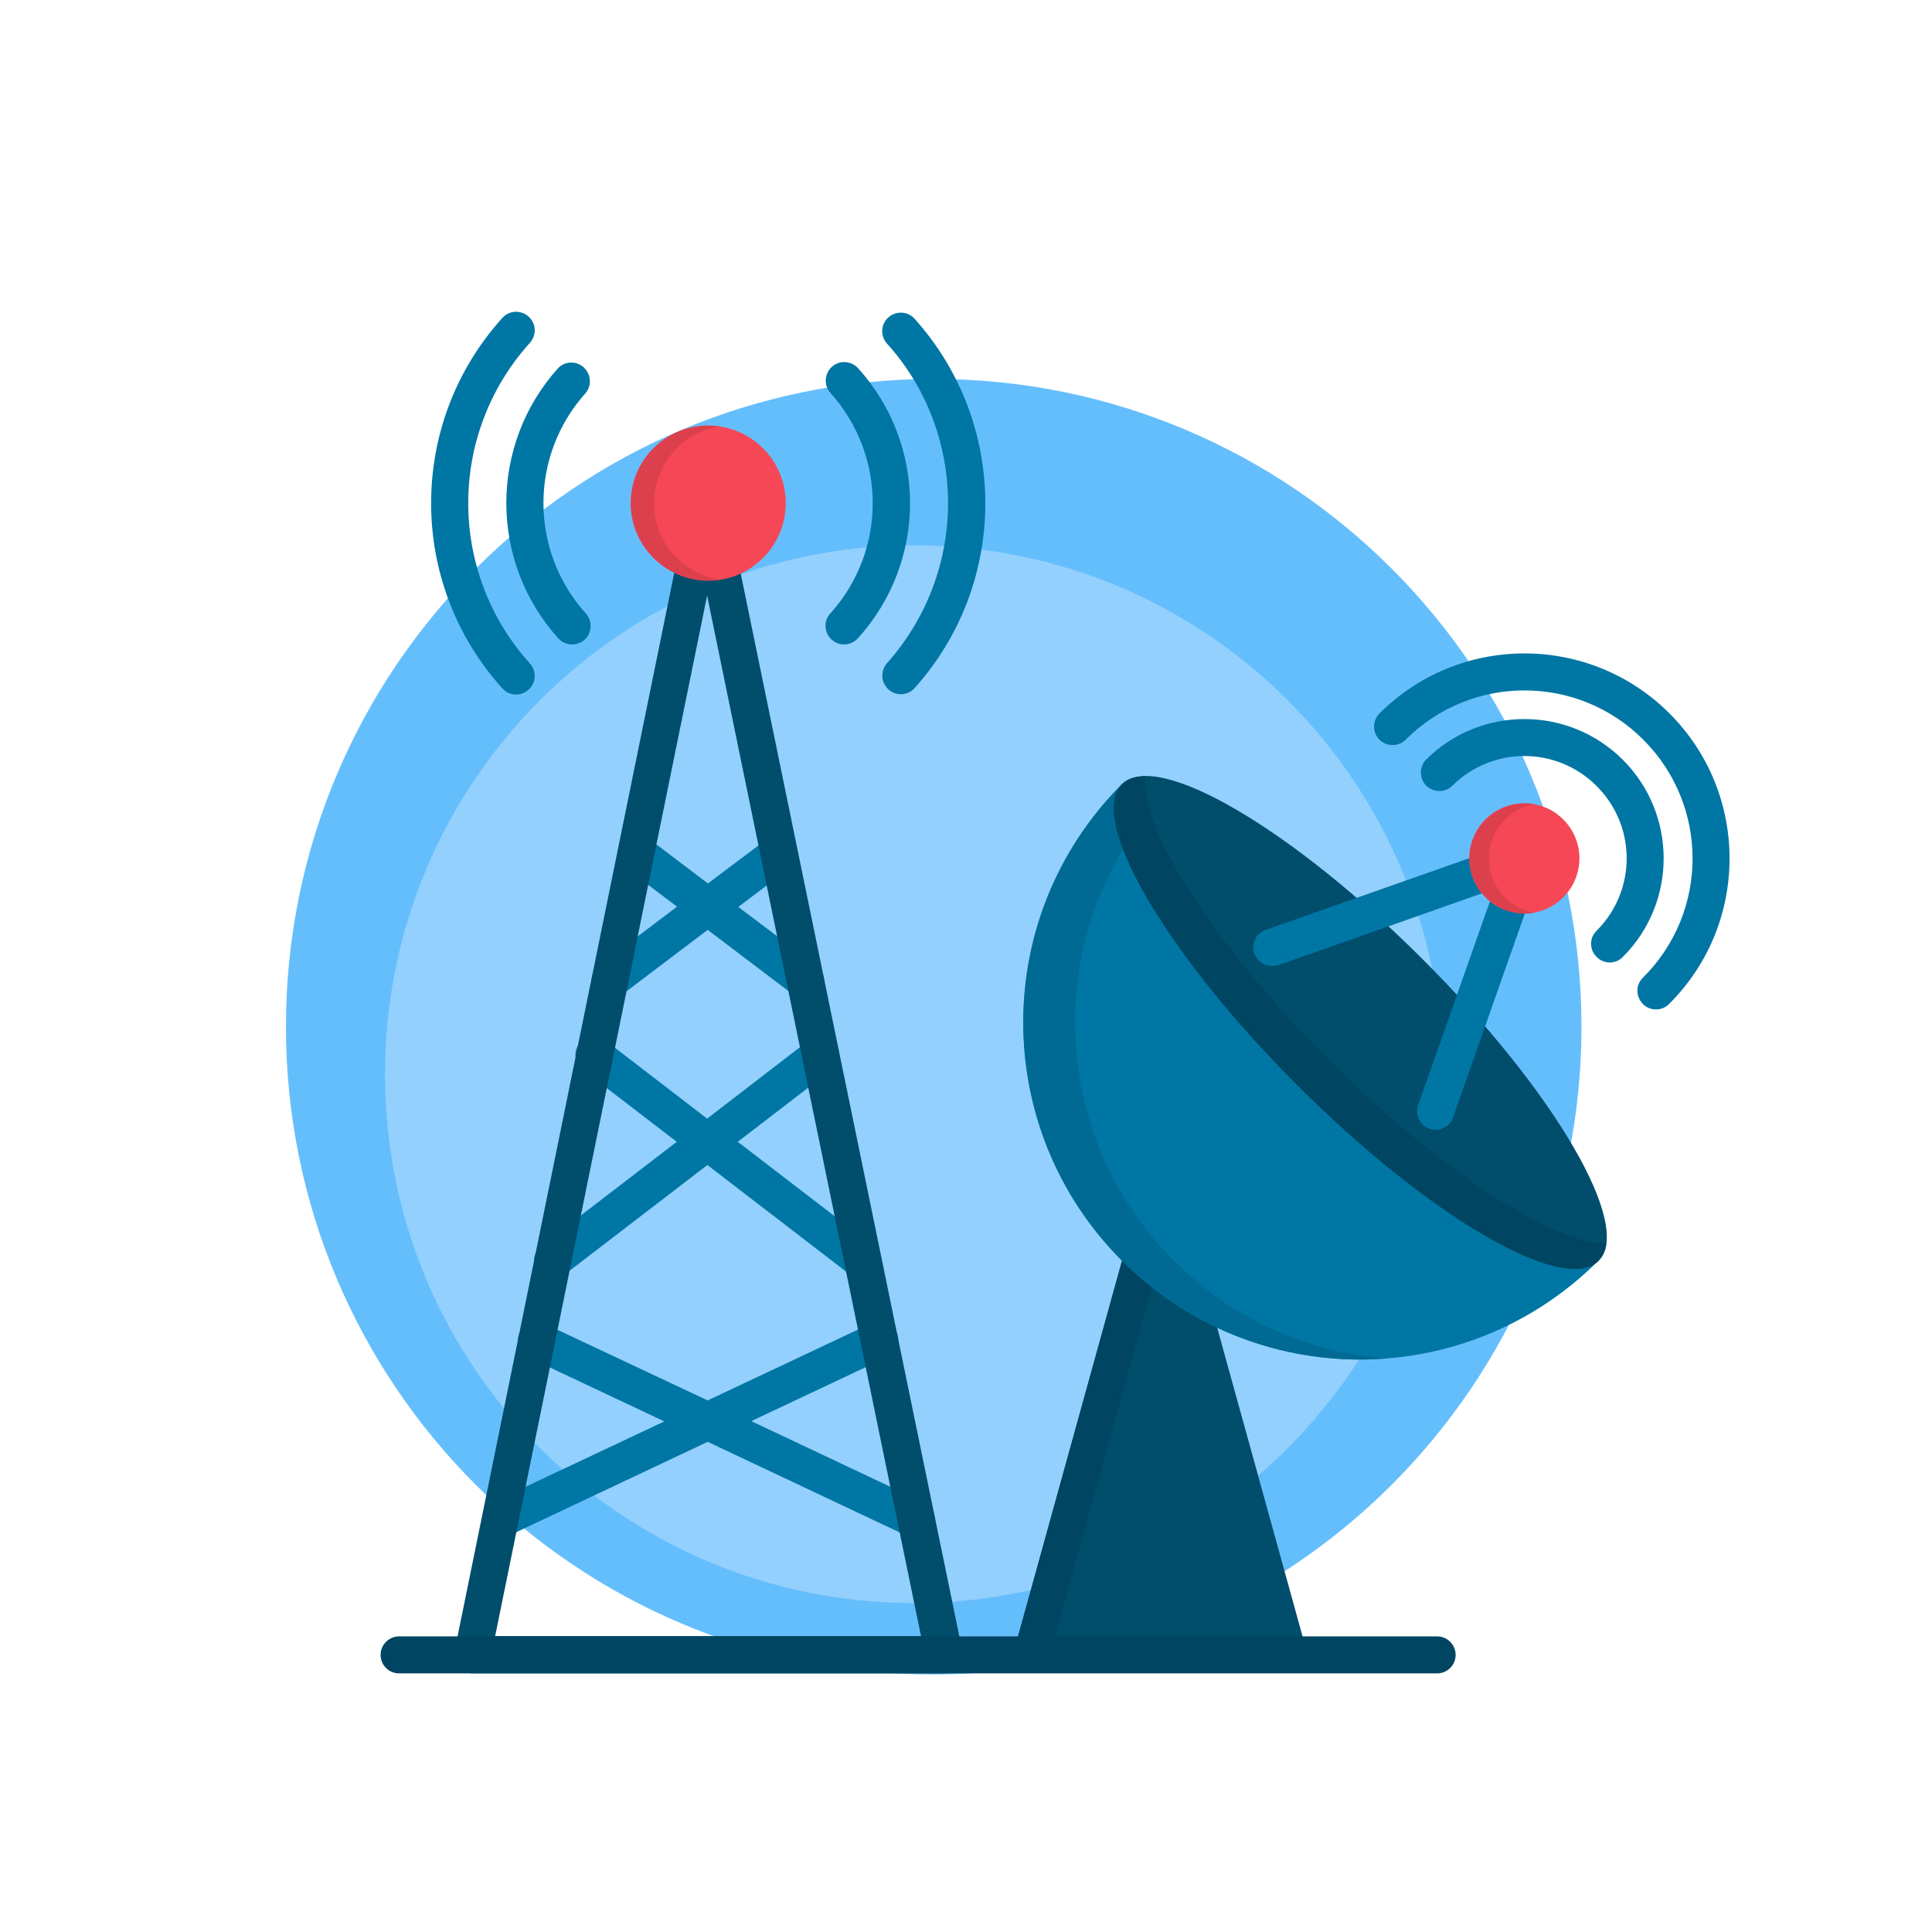
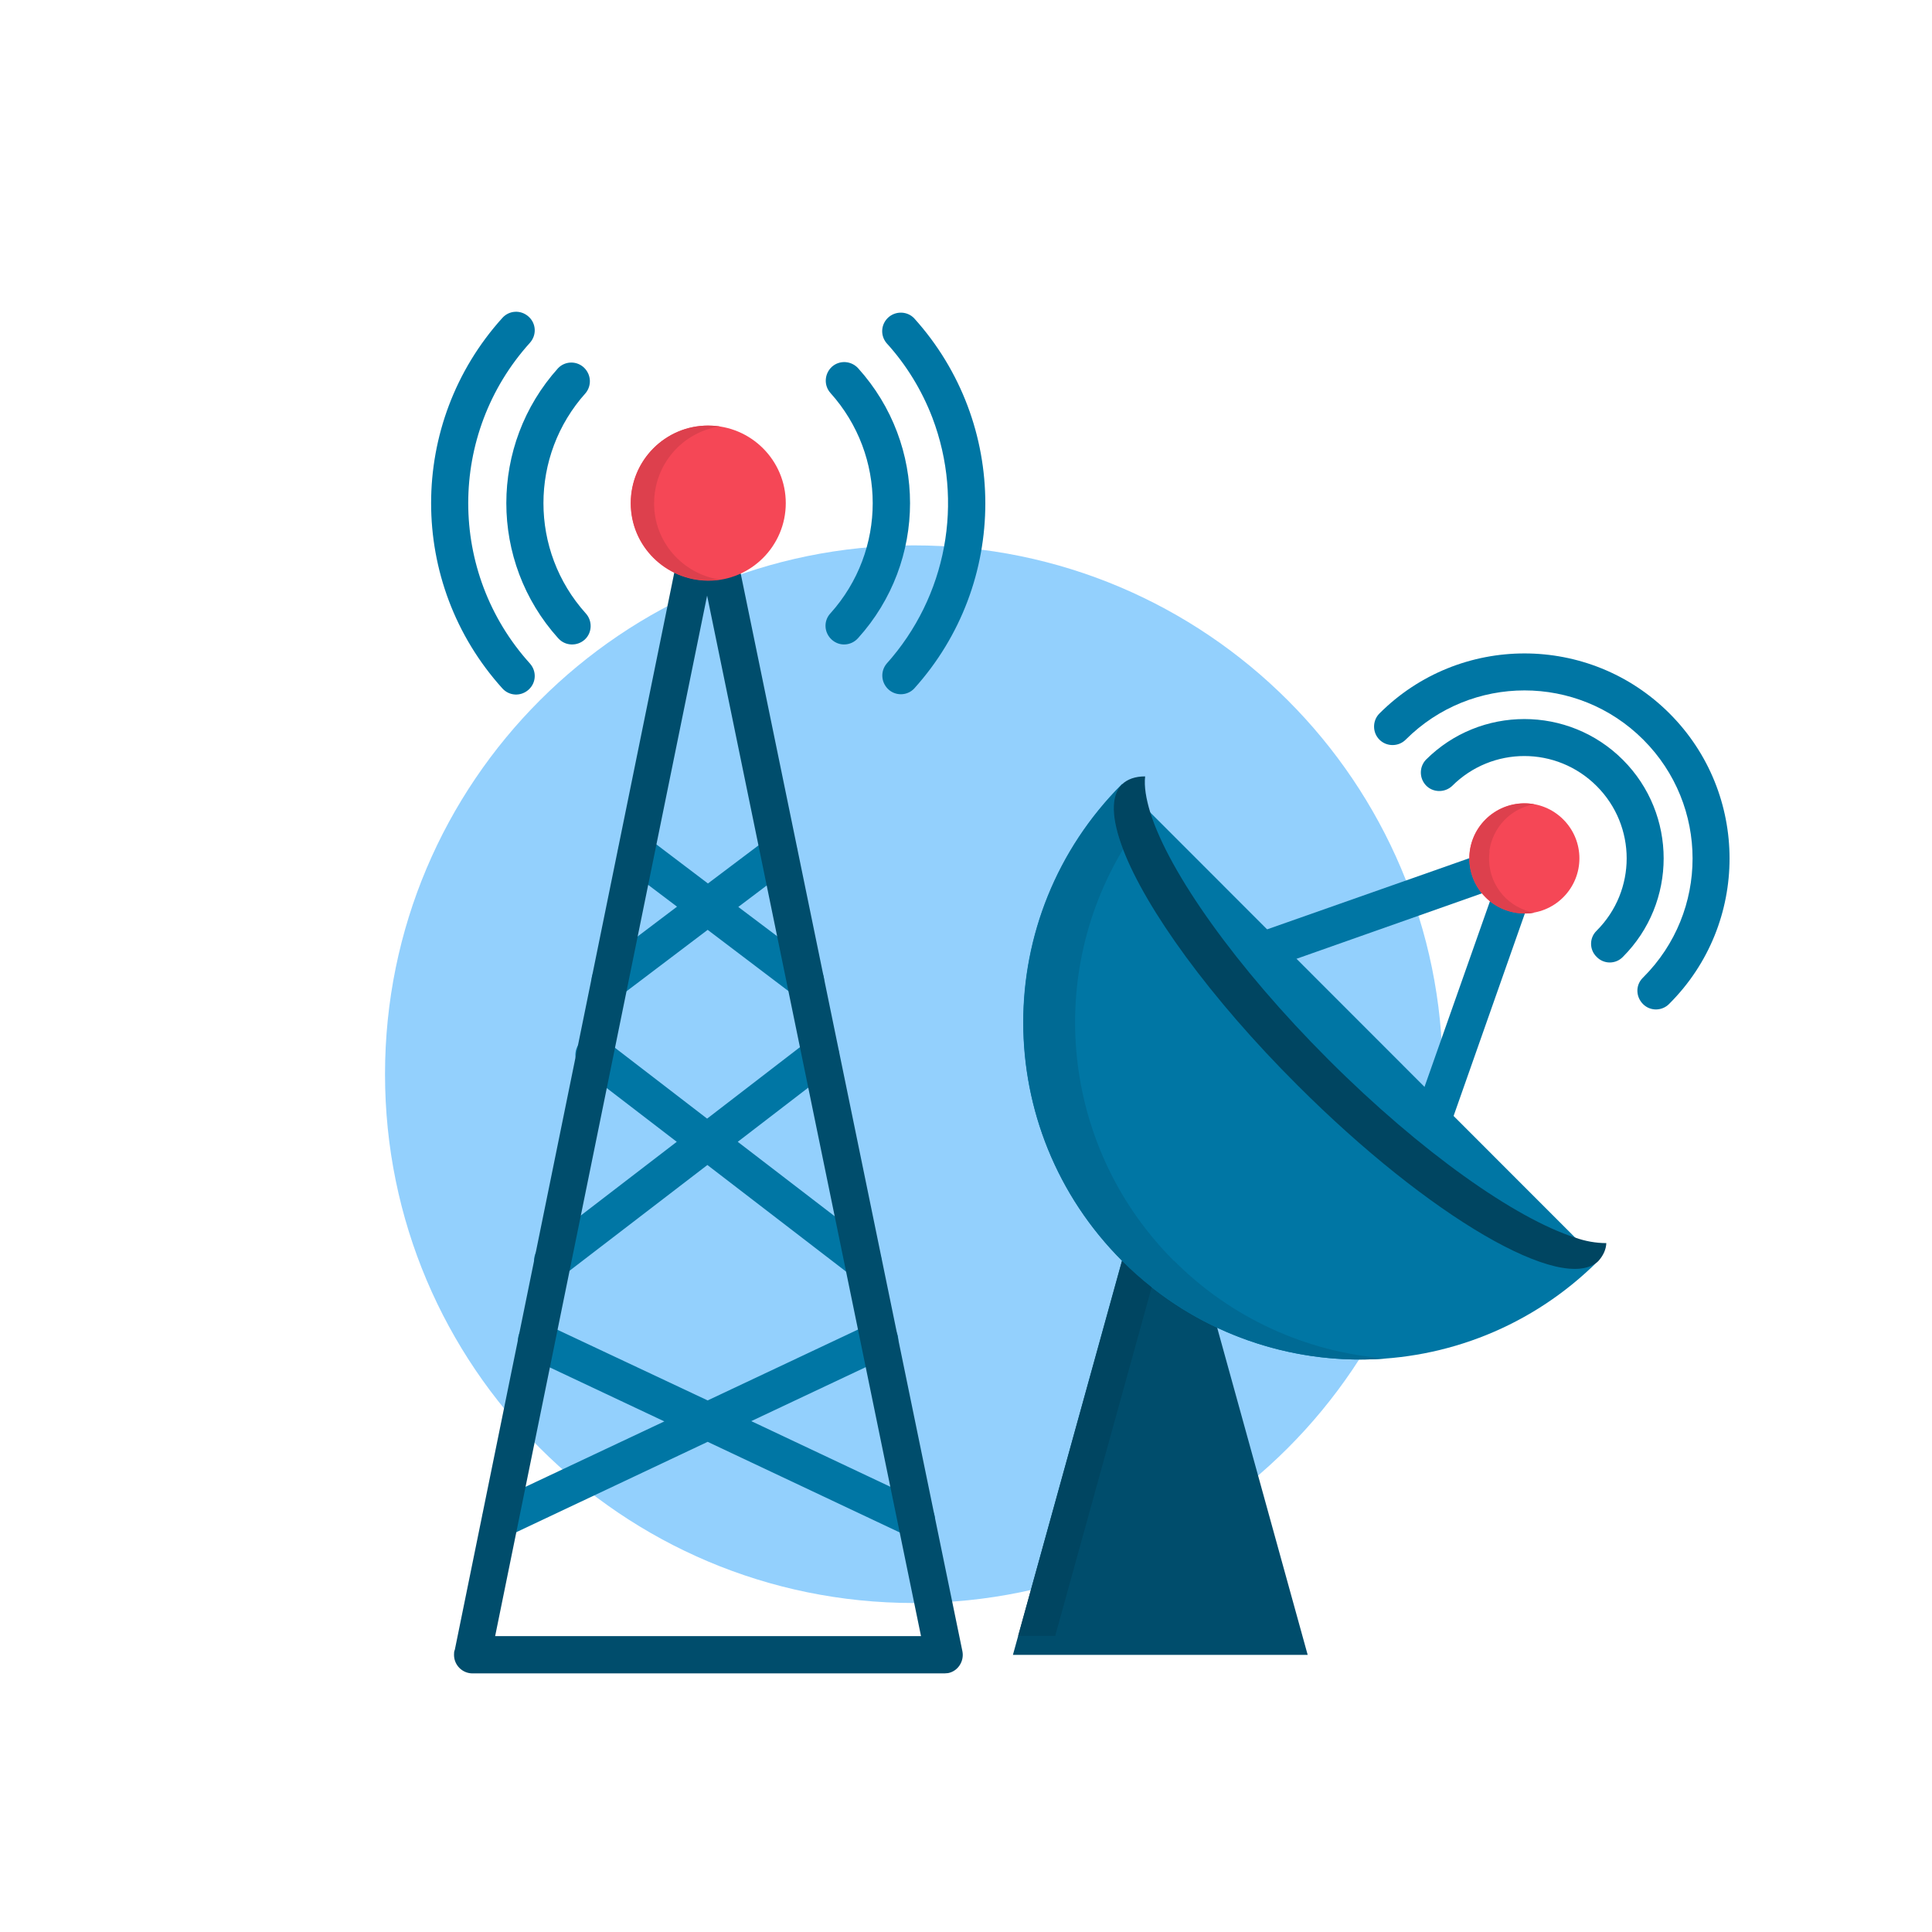
<svg xmlns="http://www.w3.org/2000/svg" id="Layer_1" viewBox="0 0 70 70">
  <defs>
    <style>.cls-1,.cls-2{fill:#0076a4;}.cls-3{fill:#93d0fd;}.cls-4,.cls-5,.cls-6,.cls-7,.cls-2,.cls-8{fill-rule:evenodd;}.cls-4,.cls-9{fill:#004561;}.cls-10,.cls-7{fill:#004d6c;}.cls-5{fill:#f54756;}.cls-11{fill:#65befc;}.cls-6{fill:#006a94;}.cls-8{fill:#dd404d;}</style>
  </defs>
-   <path class="cls-11" d="M57.3,37.2c0,12.96-10.51,23.47-23.47,23.47s-23.47-10.51-23.47-23.47,10.51-23.47,23.47-23.47,23.47,10.51,23.47,23.47Z" />
  <path class="cls-3" d="M52.27,38.92c0,10.58-8.58,19.16-19.16,19.16s-19.16-8.58-19.16-19.16,8.58-19.16,19.16-19.16,19.16,8.58,19.16,19.16Z" />
  <path class="cls-7" d="M43.43,45.68l3.95,14.28h-10.68l3.95-14.28h2.78Z" />
  <path class="cls-2" d="M40.65,45.68c4.76,4.77,12.49,4.77,17.26,0h0s-17.26-17.27-17.26-17.27c-4.77,4.77-4.77,12.49,0,17.26h0Z" />
-   <path class="cls-1" d="M27.82,30.37c.3-.22.72-.17.94.13s.17.72-.13.94h0l-1.88,1.42,2.84,2.14c.3.22.36.65.13.94s-.65.36-.94.13h0l-3.14-2.38-3.13,2.37c-.3.22-.72.17-.94-.13-.22-.3-.17-.72.13-.94h0l2.83-2.14-1.88-1.42c-.29-.23-.35-.65-.12-.95.22-.29.64-.35.93-.13l2.19,1.66,2.19-1.65ZM29.32,37.7c.29-.23.71-.18.94.11.23.29.18.71-.11.94,0,0,0,0-.01,0l-3.41,2.62,4.95,3.8c.29.23.35.65.12.94-.23.29-.65.35-.94.12l-5.23-4.02-5.2,3.99c-.29.23-.72.17-.94-.12-.23-.29-.17-.71.12-.94l4.91-3.77-3.4-2.61c-.3-.22-.36-.64-.14-.94.22-.3.64-.36.94-.14,0,0,.01.01.02.02l3.68,2.83,3.69-2.84ZM19.15,49.18c-.34-.16-.48-.56-.32-.9.16-.34.56-.48.9-.32h0l5.91,2.78,5.94-2.8c.34-.16.74-.02.9.32.16.34.02.74-.32.9l-4.94,2.33,6.27,2.96c.34.16.48.56.32.9s-.56.48-.9.32h0l-7.27-3.43-7.22,3.41c-.34.16-.74,0-.89-.33-.15-.33-.01-.73.32-.89l6.22-2.93-4.9-2.31Z" />
-   <path class="cls-7" d="M47.01,39.32c4.77,4.77,9.65,7.61,10.91,6.36s-1.59-6.14-6.36-10.91c-4.77-4.77-9.65-7.61-10.91-6.36s1.59,6.14,6.36,10.91h0Z" />
+   <path class="cls-1" d="M27.82,30.37c.3-.22.72-.17.94.13s.17.72-.13.94h0l-1.88,1.42,2.84,2.14c.3.22.36.65.13.94s-.65.36-.94.13h0l-3.14-2.38-3.13,2.37c-.3.22-.72.17-.94-.13-.22-.3-.17-.72.13-.94h0l2.83-2.14-1.88-1.42c-.29-.23-.35-.65-.12-.95.22-.29.64-.35.93-.13l2.19,1.66,2.19-1.65ZM29.32,37.7c.29-.23.71-.18.94.11.23.29.18.71-.11.94,0,0,0,0-.01,0l-3.41,2.62,4.95,3.8c.29.23.35.65.12.94-.23.29-.65.35-.94.12l-5.23-4.02-5.2,3.99c-.29.23-.72.17-.94-.12-.23-.29-.17-.71.12-.94l4.91-3.77-3.4-2.61c-.3-.22-.36-.64-.14-.94.22-.3.64-.36.94-.14,0,0,.01.01.02.02l3.68,2.83,3.69-2.84ZM19.15,49.18c-.34-.16-.48-.56-.32-.9.16-.34.56-.48.9-.32l5.91,2.78,5.94-2.8c.34-.16.74-.02.9.32.16.34.02.74-.32.9l-4.94,2.33,6.27,2.96c.34.16.48.56.32.9s-.56.48-.9.32h0l-7.27-3.43-7.22,3.41c-.34.16-.74,0-.89-.33-.15-.33-.01-.73.32-.89l6.22-2.93-4.9-2.31Z" />
  <path class="cls-1" d="M46.31,34.96c-.35.13-.74-.06-.86-.41-.13-.35.06-.74.41-.86,0,0,0,0,0,0l9.15-3.22c.35-.12.74.06.86.41,0,0,0,0,0,0,.05.15.05.3,0,.45l-3.22,9.15c-.12.35-.5.54-.85.42-.35-.12-.54-.5-.42-.85,0,0,0,0,0-.01l2.76-7.83-7.82,2.76Z" />
  <path class="cls-1" d="M50.93,26.8c-.26.26-.69.26-.95,0-.26-.26-.26-.69,0-.95h0c2.9-2.9,7.61-2.9,10.51,0,2.9,2.9,2.9,7.61,0,10.51-.25.27-.68.29-.95.03s-.29-.68-.03-.95c.01-.01.02-.02.03-.03,2.38-2.38,2.38-6.23,0-8.61s-6.23-2.38-8.61,0h0ZM52.61,28.48c-.27.25-.7.24-.95-.03-.24-.26-.24-.66,0-.92,1.97-1.97,5.17-1.97,7.14,0,1.97,1.97,1.97,5.17,0,7.14h0c-.26.27-.69.27-.95,0-.27-.26-.27-.69,0-.95,0,0,0,0,0,0,1.45-1.45,1.45-3.79,0-5.24-1.45-1.45-3.79-1.45-5.24,0h0Z" />
  <path class="cls-5" d="M56.64,29.69c.78.78.78,2.04,0,2.82s-2.04.78-2.82,0-.78-2.04,0-2.82c0,0,0,0,0,0,.78-.78,2.04-.78,2.82,0Z" />
  <path class="cls-10" d="M34.2,60.63h-17.08c-.37,0-.67-.3-.67-.67,0,0,0,0,0,0,0-.06,0-.13.03-.19l8.49-41.67c.07-.36.43-.6.79-.52.27.05.48.27.53.54l8.58,41.71c.07.36-.16.72-.52.79-.04,0-.09.01-.13.01h0ZM17.94,59.28h15.43l-7.75-37.7-7.68,37.7Z" />
  <path class="cls-1" d="M18.2,11.52c.25-.28.67-.3.95-.05s.3.67.05.95c-2.98,3.3-2.98,8.32,0,11.62.25.28.23.7-.05.95s-.7.23-.95-.05c-3.44-3.81-3.44-9.61,0-13.42h0ZM20.22,13.34c.26-.27.69-.27.95-.01.25.25.27.64.05.91-2.04,2.27-2.04,5.71,0,7.98.25.27.24.7-.03.95-.27.25-.7.24-.95-.03,0,0-.01-.01-.02-.02-2.5-2.78-2.5-7,0-9.78ZM30.09,14.24c-.25-.28-.22-.7.05-.95.28-.25.7-.22.95.05,2.51,2.78,2.51,7,0,9.78-.25.28-.67.31-.95.06-.28-.25-.31-.67-.06-.95,0,0,0,0,.01-.01,2.04-2.27,2.04-5.71,0-7.98ZM32.12,12.43c-.24-.29-.2-.71.09-.95.27-.22.67-.2.91.05,3.44,3.81,3.44,9.61,0,13.42-.26.27-.69.27-.95.01-.25-.25-.27-.64-.05-.91,2.18-2.43,2.82-5.87,1.66-8.92-.38-.99-.94-1.91-1.66-2.7h0Z" />
  <path class="cls-5" d="M25.66,21.04c1.55,0,2.81-1.26,2.81-2.81s-1.26-2.81-2.81-2.81c-1.55,0-2.81,1.26-2.81,2.81,0,1.55,1.26,2.8,2.81,2.81Z" />
-   <path class="cls-9" d="M14.46,60.63c-.37,0-.67-.3-.67-.67s.3-.67.67-.67h37.61c.37,0,.67.3.67.67s-.3.67-.67.67H14.46Z" />
  <path class="cls-8" d="M23.7,18.23c0-1.39,1.01-2.57,2.38-2.78-.14-.02-.28-.03-.43-.03-1.55,0-2.8,1.27-2.79,2.82,0,1.54,1.25,2.78,2.79,2.79.14,0,.29-.01.43-.03-1.37-.21-2.39-1.39-2.38-2.77h0ZM53.96,30.84c.12-.86.77-1.55,1.63-1.7-1.08-.19-2.12.53-2.32,1.61-.1.57.05,1.16.42,1.61.09.1.18.2.29.29.36.29.81.45,1.27.45.11,0,.23-.01.34-.03-.1-.02-.2-.05-.3-.08-.9-.31-1.45-1.21-1.32-2.15h0Z" />
  <path class="cls-4" d="M38.23,59.28l3.5-12.65c-.38-.3-.73-.62-1.07-.96l-3.77,13.6h1.34Z" />
  <path class="cls-6" d="M42.53,45.68c-3.96-3.96-4.72-10.11-1.84-14.91-.42-1.1-.46-1.93-.04-2.35-4.77,4.78-4.76,12.51.02,17.28.33.33.69.65,1.06.94.73.58,1.53,1.07,2.38,1.47,1.91.89,4.02,1.28,6.12,1.11-2.91-.22-5.64-1.48-7.69-3.54Z" />
  <path class="cls-4" d="M57.07,44.84c-2.16-.69-5.58-3.09-8.94-6.45-3.36-3.36-5.77-6.78-6.45-8.94-.16-.52-.23-.96-.19-1.32-.36,0-.64.1-.84.29-.42.42-.38,1.25.04,2.35.83,2.17,3.15,5.39,6.32,8.55,4.77,4.77,9.65,7.61,10.91,6.36.16-.18.27-.4.28-.64-.38,0-.77-.07-1.13-.2h0Z" />
</svg>